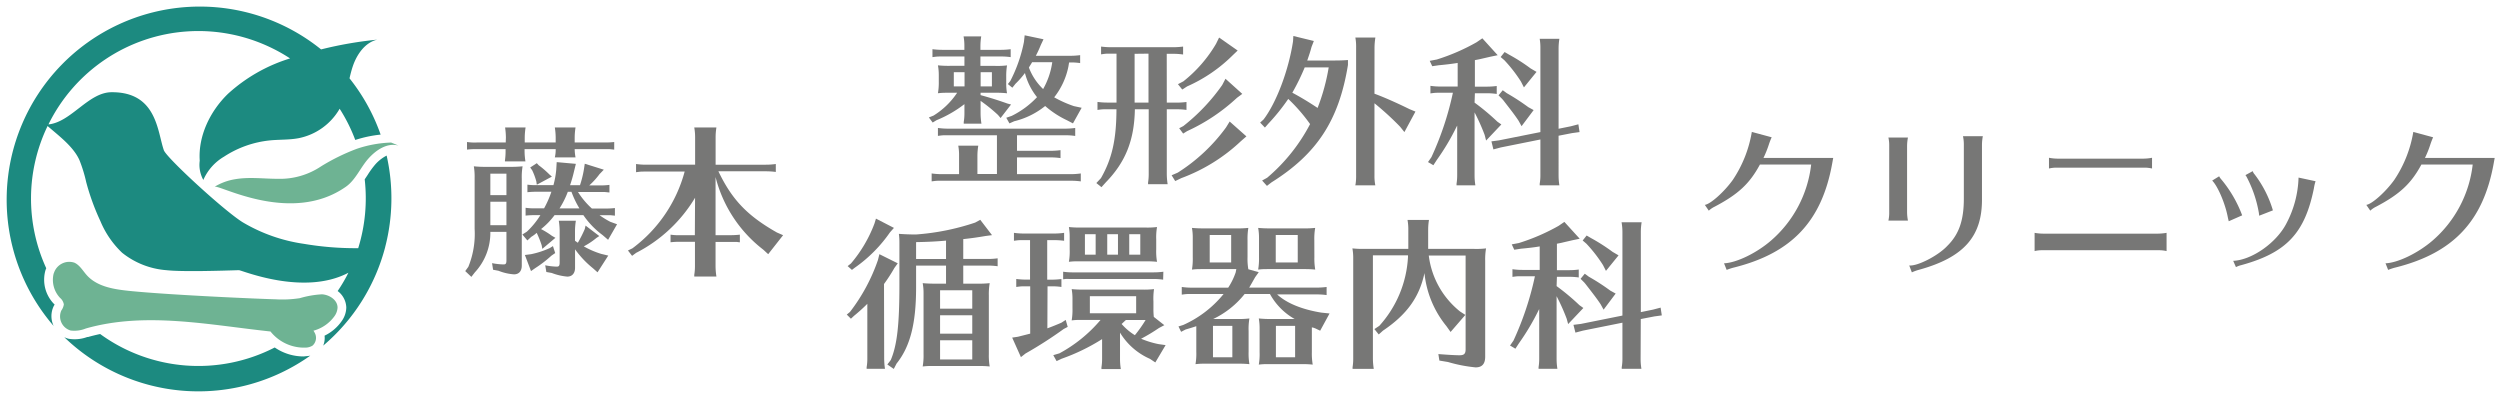
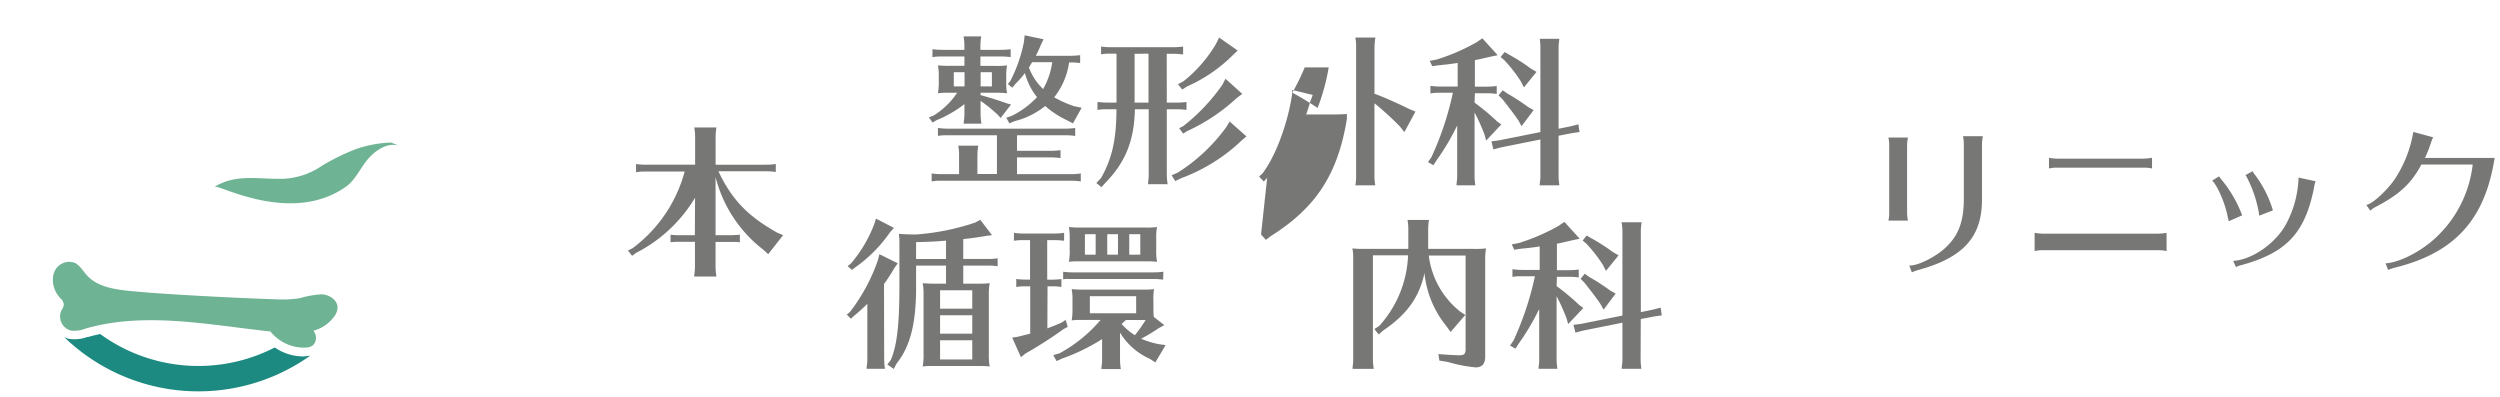
<svg xmlns="http://www.w3.org/2000/svg" viewBox="0 0 466 74">
  <path d="m66.5 27.74a38.34 38.34 0 0 0 -6.64 3.26 13.76 13.76 0 0 1 -8.06 2.33c-2.68 0-5.36-.38-8 .08a10.63 10.63 0 0 0 -3.8 1.4c.9-.42 14.29 7.15 24.47 0 1.81-1.26 2.71-3.58 4.2-5.25s3.57-3 5.61-2.42q-.69-.3-1.38-.57a22.2 22.2 0 0 0 -6.4 1.17z" fill="#6eb393" />
  <path d="m58.26 64.42a1.94 1.94 0 0 0 .41-2.37 3.38 3.38 0 0 0 -.24-.41 7.08 7.08 0 0 0 3.92-2.71 3 3 0 0 0 .57-1.6c0-1.4-1.51-2.39-2.91-2.47a18.06 18.06 0 0 0 -4.13.72 21.38 21.38 0 0 1 -4.52.21c-2.86-.07-19-.76-26.9-1.53-3-.3-6.26-.73-8.27-2.95-.74-.82-1.31-1.88-2.31-2.34a3 3 0 0 0 -3.83 1.92l-.05.11a4.89 4.89 0 0 0 1.21 4.54 2 2 0 0 1 .69 1.21 2.57 2.57 0 0 1 -.47 1.13 2.73 2.73 0 0 0 1.39 3.6 2.2 2.2 0 0 0 .36.13 5.66 5.66 0 0 0 2.82-.38c11.12-3.17 22.9-.67 34.42.56a8 8 0 0 0 6.66 3 2.5 2.5 0 0 0 1.18-.37z" fill="#6eb393" />
  <path d="m56.61 66.44a9.47 9.47 0 0 1 -5.4-1.67 31.11 31.11 0 0 1 -32.54-2.51c-.76.16-1.52.35-2.27.56h-.14a6.82 6.82 0 0 1 -3.44.33 4.21 4.21 0 0 1 -.84-.3 36 36 0 0 0 45.86 3.44 4.08 4.08 0 0 1 -.69.09z" fill="#1c8a80" />
-   <path d="m71.81 46a36.1 36.1 0 0 0 .26-17 7.26 7.26 0 0 0 -2.16 1.7 16.46 16.46 0 0 0 -1.39 1.92l-.54.81a31.28 31.28 0 0 1 -1.21 12.83 57.36 57.36 0 0 1 -10.13-.81 30.9 30.9 0 0 1 -11.37-4c-3.42-2.09-14.27-12.07-14.73-13.45-1.21-3.46-1.29-10.9-9.79-10.81-4.29.05-7.51 5.58-11.72 6a31.15 31.15 0 0 1 41.73-14.19 30.06 30.06 0 0 1 3.31 1.89 30.41 30.41 0 0 0 -11.6 6.62c-3.33 3.24-5.55 7.87-5.24 12.45a5.8 5.8 0 0 0 .67 3.58 9.41 9.41 0 0 1 3.86-4.34 19.14 19.14 0 0 1 8.77-3.05c1.7-.15 3.43-.07 5.12-.39a11.38 11.38 0 0 0 7.66-5.49 30.73 30.73 0 0 1 2.91 5.82 22.64 22.64 0 0 1 4.73-1 35.8 35.8 0 0 0 -5.8-10.49c.17-.74.36-1.49.6-2.21.75-2.23 2.27-4.46 4.56-5a72.58 72.58 0 0 0 -10.46 1.82 36 36 0 0 0 -49.85 51.55 4.29 4.29 0 0 1 0-3.67l.18-.32-.08-.09-.1-.09a6.48 6.48 0 0 1 -1.55-6.13 3.8 3.8 0 0 1 .17-.46 31.14 31.14 0 0 1 .25-26.51c2.13 1.86 4.8 3.82 5.94 6.36a26.61 26.61 0 0 1 1.26 4.1 43.77 43.77 0 0 0 2.64 7.26 17.28 17.28 0 0 0 4.05 5.9 15 15 0 0 0 8.24 3.25c3 .34 10.54.09 13.53 0 .53 0 12.07 4.88 20.41.48a29.59 29.59 0 0 1 -2 3.41 4 4 0 0 1 1.61 3.07 4.51 4.51 0 0 1 -.85 2.52 8.22 8.22 0 0 1 -3.2 2.73 3.71 3.71 0 0 1 -.26 1.86 36 36 0 0 0 11.56-18.37z" fill="#1c8a80" />
  <g fill="#777776">
-     <path d="m87.3 49.73a16.27 16.27 0 0 0 1.17-7.07v-9.47a11.53 11.53 0 0 0 -.15-2.19 19.84 19.84 0 0 0 2.31.1h4.47a20.82 20.82 0 0 0 2.31-.1 12 12 0 0 0 -.15 2.32v16.19c0 1-.52 1.63-1.45 1.63a9.71 9.71 0 0 1 -2.9-.67l-1-.19-.19-1.23a12.11 12.11 0 0 0 2.16.24c.4 0 .52-.18.52-.77v-5.3h-3a10.82 10.82 0 0 1 -2.89 7.55l-.65.84-1.14-1.08zm7-24.12a14.27 14.27 0 0 0 -.15-1.85h3.82a12.71 12.71 0 0 0 -.16 1.85v.95h5.77v-.95a12.71 12.71 0 0 0 -.16-1.85h3.86a12.71 12.71 0 0 0 -.16 1.85v.95h5.52a14.24 14.24 0 0 0 1.85-.09v1.42l-.86-.09h-6.51a8.84 8.84 0 0 0 .16 1.54h-3.86a6.16 6.16 0 0 0 .16-1.54h-5.8v.43a12.71 12.71 0 0 0 .16 1.85h-3.82v-.15a12.15 12.15 0 0 0 .12-1.7v-.43h-5.49a12.11 12.11 0 0 0 -1.7.09v-1.42a9.56 9.56 0 0 0 1.85.09h5.37zm-2.9 10.76h3v-4h-3zm0 5.61h3v-4.38h-3zm15.94-11.44-.34 1.39a25.54 25.54 0 0 1 -.74 2.59h1.85a19.33 19.33 0 0 0 .74-3l.15-1 3.55 1.11-.8.83a14 14 0 0 1 -1.91 2.1h1.91a12.67 12.67 0 0 0 1.85-.1v1.42l-.86-.09h-5a14.71 14.71 0 0 0 2.59 3.08h2.44a14.33 14.33 0 0 0 1.85-.09v1.42l-.87-.09h-2a16.13 16.13 0 0 0 2 1.23l1.27.46-1.67 2.9-1-.86a15.45 15.45 0 0 1 -3.61-3.74h-5.37a13.5 13.5 0 0 1 -2.52 2.6l.12.06a15.26 15.26 0 0 1 1.91 1.2l.65.37-2.44 2.06-.12-.67a19.36 19.36 0 0 0 -.93-2.32 6.09 6.09 0 0 1 -1 .74l-.74.68-.93-1.11.84-.53a15 15 0 0 0 2.52-3.08h-1.06a16 16 0 0 0 -1.7.09v-1.46a10.39 10.39 0 0 0 1.85.1h1.6a18.47 18.47 0 0 0 1.36-3.09h-2.78a16 16 0 0 0 -1.69.09v-1.41a11.41 11.41 0 0 0 1.85.09h3a16.13 16.13 0 0 0 .52-2.84l.09-1.45zm-3.85 16.63-.71.49a21.75 21.75 0 0 1 -3 2.31l-.8.56-1.14-3 1.16-.15a16.3 16.3 0 0 0 3.48-1.14l.59-.37zm-3.06-16.35.13.09a17.63 17.63 0 0 1 1.85 1.61l.46.4-2.81 1.51-.09-.62a12 12 0 0 0 -.77-2.07l-.37-.52 1.23-.8zm1.2 18.63a12.12 12.12 0 0 0 2.16.25c.4 0 .53-.19.53-.77v-5.93a12.71 12.71 0 0 0 -.16-1.85h3.18a12.71 12.71 0 0 0 -.16 1.85v1.88l.53.37a23.84 23.84 0 0 0 1.29-2.55l.15-.65 2.56 1.95-.52.34a13.4 13.4 0 0 1 -2.37 1.58 15.53 15.53 0 0 0 3.27 1.41l1.29.31-2 3.12-.83-.74a17.94 17.94 0 0 1 -3.36-3.55v3.45c0 1-.53 1.64-1.45 1.64a10.75 10.75 0 0 1 -2.9-.68l-1-.18zm6.37-10.61a17.54 17.54 0 0 1 -1.48-3.09h-.68a16.2 16.2 0 0 1 -1.54 3.09z" />
    <path d="m129.56 36.86a27.3 27.3 0 0 1 -11 10.28l-.74.55-.77-1 .83-.4a26.29 26.29 0 0 0 9.74-14.31h-7.46c-.64 0-.71 0-1.6.12v-1.53a12.69 12.69 0 0 0 1.85.13h9.16v-5.09a10.43 10.43 0 0 0 -.16-1.85h4.13a11.45 11.45 0 0 0 -.15 1.85v5.09h9.37a12.69 12.69 0 0 0 1.85-.13v1.48a14.25 14.25 0 0 0 -1.85-.12h-8.85c2.53 5.28 5.37 8.27 10.91 11.41l1.15.5-2.78 3.54-.9-.83a24.73 24.73 0 0 1 -8.91-13.55v10.84h2.68a16.26 16.26 0 0 0 1.85-.1v1.42c-.3 0-.43-.06-.58-.06h-3.95v4.59a12.71 12.71 0 0 0 .16 1.85h-4.13v-.3a10 10 0 0 0 .13-1.55v-4.62h-3a13.3 13.3 0 0 0 -1.55.09v-1.42a10.44 10.44 0 0 0 1.85.1h2.68z" />
    <path d="m185.4 12.28a14.83 14.83 0 0 0 2.31-.09 12.29 12.29 0 0 0 -.15 2.1v1a10.61 10.61 0 0 0 .15 2.1 15.69 15.69 0 0 0 -1.81-.1h-3.12v.44c1.76.49 3 .86 5 1.57l.68.18-1.95 2.52-.49-.58a30.16 30.16 0 0 0 -3.24-2.62v2.4a12.71 12.71 0 0 0 .16 1.85h-3.3v-.31a9.9 9.9 0 0 0 .13-1.54v-1.79a22.14 22.14 0 0 1 -5.21 3l-.71.43-.71-.95.86-.34a14.23 14.23 0 0 0 4.41-4.26h-1.67c-.79 0-1.08 0-1.91.09a11.26 11.26 0 0 0 .16-2.09v-1.29a10.09 10.09 0 0 0 -.16-1.82 19.91 19.91 0 0 0 2.32.09h2.62v-1.74h-4.36c-.64 0-.71 0-1.6.12v-1.48a14.25 14.25 0 0 0 1.85.12h4.1v-.65a9.56 9.56 0 0 0 -.15-1.85h3.29a11.45 11.45 0 0 0 -.15 1.85v.65h3.79a14.25 14.25 0 0 0 1.85-.12v1.48a11.43 11.43 0 0 0 -1.85-.12h-3.79v1.75zm14.21 20.18a12.69 12.69 0 0 0 1.85-.13v1.48a14.25 14.25 0 0 0 -1.85-.12h-24.36c-.64 0-.71 0-1.59.12v-1.48a12.69 12.69 0 0 0 1.85.13h3.26v-3.46a9.56 9.56 0 0 0 -.15-1.85h3.73a12.71 12.71 0 0 0 -.16 1.85v3.43h3.64v-7.22h-9.4c-.65 0-.71 0-1.6.12v-1.48a12.69 12.69 0 0 0 1.85.13h21.88a12.92 12.92 0 0 0 1.86-.13v1.49a12.69 12.69 0 0 0 -1.85-.13h-9v2.9h6.26a14.25 14.25 0 0 0 1.85-.12v1.48a12.69 12.69 0 0 0 -1.85-.13h-6.26v3.12zm-21.82-19v2.65h2v-2.65zm5 0v2.65h2.1v-2.65zm5.79 8.14a16.36 16.36 0 0 0 4.72-3.49 11.93 11.93 0 0 1 -2.25-4.5 16 16 0 0 1 -1.76 2l-.59.74-.83-.68.46-.59a27.27 27.27 0 0 0 2.53-7.25l.14-1.25 3.51.74-.51 1.08a20.72 20.72 0 0 1 -.92 2h6.41a14.25 14.25 0 0 0 1.85-.12v1.48a11.43 11.43 0 0 0 -1.85-.12h-.21l-.13.77a13.56 13.56 0 0 1 -2.65 5.73 21.52 21.52 0 0 0 3.67 1.64l1.45.31-1.62 2.91-1.11-.58a17.41 17.41 0 0 1 -4.07-2.66 14.72 14.72 0 0 1 -5.77 2.84l-.89.4-.59-1.05zm3.8-10c-.1.21-.47.74-.59 1a10.81 10.81 0 0 0 2.65 4 14.12 14.12 0 0 0 1.7-5z" />
    <path d="m217.49 19.13h1.82a14.25 14.25 0 0 0 1.85-.12v1.48a12.68 12.68 0 0 0 -1.85-.12h-1.82v12.12a12.71 12.71 0 0 0 .16 1.85h-3.65v-.31a10 10 0 0 0 .12-1.54v-12.12h-2.58c-.1 5.73-1.73 9.83-5.4 13.6l-.83.92-.95-.77.86-.92c2.06-3.61 2.87-7.16 2.89-12.83h-1.94c-.65 0-.71 0-1.6.12v-1.49a14.25 14.25 0 0 0 1.85.12h1.7v-9.12h-1.28c-.65 0-.71 0-1.6.13v-1.45a14.25 14.25 0 0 0 1.85.12h11.59a14.25 14.25 0 0 0 1.85-.12v1.48a12.69 12.69 0 0 0 -1.85-.13h-1.2zm-6-9.1v9.1h2.59v-9.13zm20.84 15.39-1 .87a32.65 32.65 0 0 1 -11.13 6.91l-1.14.55-.67-1.08 1.14-.49a32.93 32.93 0 0 0 9-8.42l.68-1.11zm-1.63-16-.93.89a28.15 28.15 0 0 1 -8.48 5.79l-.92.59-.8-1 1-.52a25.11 25.11 0 0 0 6.1-7l.57-1.17zm.86 8.08-1 .74a34.8 34.8 0 0 1 -9.28 6.2l-.74.46-.74-1 .77-.4a36 36 0 0 0 7.25-7.65l.61-1.17z" />
-     <path d="m236.2 33.13a33.26 33.26 0 0 0 8-10 31.85 31.85 0 0 0 -4.07-4.69 37.78 37.78 0 0 1 -3.73 4.63l-.62.71-.89-.93.64-.58c2.38-3.12 4.66-9.13 5.49-14.56l.06-1 3.82.93-.43 1.11c-.24.92-.46 1.54-.8 2.53h4.07c1.64 0 2.25 0 3.52-.09v.92c-1.68 10.32-5.78 16.58-14.26 21.89l-.84.65-.9-1zm7-20.57a41.21 41.21 0 0 1 -2.31 4.72c1.54.83 3 1.7 4.71 2.84a38 38 0 0 0 2.07-7.56zm13 4.91c1.7.61 4.38 1.81 6.5 2.86l1.14.47-2.06 3.82-.8-1a53.48 53.48 0 0 0 -4.78-4.37v13.45a8.84 8.84 0 0 0 .16 1.85h-3.73l.06-.31a9.88 9.88 0 0 0 .09-1.54v-23.84a9.56 9.56 0 0 0 -.14-1.86h3.73a12.71 12.71 0 0 0 -.16 1.85z" />
+     <path d="m236.2 33.13l-.62.71-.89-.93.64-.58c2.38-3.12 4.66-9.13 5.49-14.56l.06-1 3.82.93-.43 1.11c-.24.92-.46 1.54-.8 2.53h4.07c1.64 0 2.25 0 3.52-.09v.92c-1.68 10.32-5.78 16.58-14.26 21.89l-.84.65-.9-1zm7-20.57a41.21 41.21 0 0 1 -2.31 4.72c1.54.83 3 1.7 4.71 2.84a38 38 0 0 0 2.07-7.56zm13 4.91c1.7.61 4.38 1.81 6.5 2.86l1.14.47-2.06 3.82-.8-1a53.48 53.48 0 0 0 -4.78-4.37v13.45a8.84 8.84 0 0 0 .16 1.85h-3.73l.06-.31a9.88 9.88 0 0 0 .09-1.54v-23.84a9.56 9.56 0 0 0 -.14-1.86h3.73a12.71 12.71 0 0 0 -.16 1.85z" />
    <path d="m274.86 19.13a42.29 42.29 0 0 1 4.25 3.55l.74.52-2.84 3-.27-1.05a37.61 37.61 0 0 0 -1.88-4.2v11.75a11.45 11.45 0 0 0 .15 1.85h-3.51v-.31a9.89 9.89 0 0 0 .12-1.54v-9.38.1l-.09.15a43 43 0 0 1 -3.7 6.23l-.65 1-1-.59.64-.92a56.65 56.65 0 0 0 4-12h-2.59c-.65 0-.71 0-1.6.12v-1.41a12.69 12.69 0 0 0 1.85.13h3.23v-4.4c-1.07.18-2.49.34-3.51.43l-1.23.18-.47-1 1.33-.25a37.91 37.91 0 0 0 7.4-3.21l1.08-.74 2.86 3.15-1.35.28-1.61.37c-.61.15-.86.18-1.29.27v4.94h2.22a14.48 14.48 0 0 0 1.85-.12v1.48a12.89 12.89 0 0 0 -1.85-.13h-2.22zm15.66 13.57a11.45 11.45 0 0 0 .15 1.85h-3.67v-.31a8.81 8.81 0 0 0 .13-1.54v-6.7l-7.37 1.48-1.39.37-.37-1.5 1.42-.19 7.71-1.54v-15.54a10.43 10.43 0 0 0 -.13-1.85h3.67a11.45 11.45 0 0 0 -.15 1.85v14.92l2.28-.46 1.41-.37.22 1.45-1.39.19-2.52.49zm-9.65-15.33a40.25 40.25 0 0 1 4 2.6l1 .55-2.25 3-.55-1c-.71-1.08-1.48-2.06-2.87-3.85a1.46 1.46 0 0 1 -.16-.19l-.71-.71.78-.95zm.43-7.18a33.51 33.51 0 0 1 4 2.56l1.11.65-2.35 2.89-.55-1.08a26.48 26.48 0 0 0 -3.11-4l-.68-.58.74-.93z" />
    <path d="m164.81 66.9a14.27 14.27 0 0 0 .15 1.85h-3.42v-.3a8.93 8.93 0 0 0 .13-1.55v-10.27a30.68 30.68 0 0 1 -2.47 2.23l-.59.55-.77-.77.59-.49a33.83 33.83 0 0 0 5.21-9.66l.28-1.11 3.42 1.7-.62.86a31.3 31.3 0 0 1 -1.94 3zm1.82-24.42-.74.83a26.25 26.25 0 0 1 -6.57 6.6l-.52.4-.8-.71.62-.49a25.14 25.14 0 0 0 4.38-7.44l.28-.92zm12.92 5.79h4.53a13.19 13.19 0 0 0 1.88-.12v1.48a11.8 11.8 0 0 0 -1.88-.12h-4.53v3.36h2.59a18.31 18.31 0 0 0 2.34-.09 11.92 11.92 0 0 0 -.16 2.31v10.91a11.92 11.92 0 0 0 .16 2.31c-.61-.06-1.21-.09-1.82-.09h-8.72c-.8 0-1.08 0-1.95.09a11.92 11.92 0 0 0 .16-2.31v-11.31a10.19 10.19 0 0 0 -.16-1.91 23 23 0 0 0 2.35.09h2v-3.36h-5.58v4.1c0 6.72-1.11 11-3.64 14.16l-.52 1-1.2-.83.64-.83c1.18-2.78 1.61-6.6 1.61-14v-7.92a12.28 12.28 0 0 0 -.1-1.6c.74.06 2.13.12 3.15.12a44.49 44.49 0 0 0 11.07-2.22l.95-.52 2.19 2.86-1.2.16c-1.82.31-2.8.43-4.16.58zm-3.21-3.42c-1.7.16-3.55.25-5.58.28v3.15h5.58zm-1.11 9.25v3.43h6v-3.43zm0 4.66v3.43h6v-3.43zm0 4.66v3.58h6v-3.58z" />
    <path d="m195.23 61.2c.78-.28 1.76-.68 2.62-1.05l.8-.52.37 1.3-.74.39a76.87 76.87 0 0 1 -7.12 4.57l-.86.68-1.63-3.64 1.07-.16 2.29-.58v-8.82h-1c-.65 0-.71 0-1.6.12v-1.49a14.25 14.25 0 0 0 1.85.12h.72v-7.36h-1.39c-.65 0-.71 0-1.61.12v-1.48a12.89 12.89 0 0 0 1.85.13h5.65a12.89 12.89 0 0 0 1.85-.13v1.48a14.48 14.48 0 0 0 -1.85-.12h-1.3v7.37h.8a14.37 14.37 0 0 0 1.85-.12v1.48a11.5 11.5 0 0 0 -1.85-.12h-.74zm21.8-.59-1 .53a32.72 32.72 0 0 1 -3.33 2 16.79 16.79 0 0 0 3.24 1l1.33.19-1.92 3.23-1-.67a12.3 12.3 0 0 1 -5.58-4.89v4.94a12.7 12.7 0 0 0 .15 1.85h-3.61v-.31a10 10 0 0 0 .12-1.54v-3.73a37.07 37.07 0 0 1 -7.55 3.66l-.93.44-.62-1.11 1.15-.34a26.54 26.54 0 0 0 7.67-6.23h-3.48c-.8 0-1.08 0-1.91.09a11.91 11.91 0 0 0 .15-2.31v-1.61a10.18 10.18 0 0 0 -.15-1.91 19.83 19.83 0 0 0 2.31.09h10.73a16.23 16.23 0 0 0 2.31-.09 12 12 0 0 0 -.11 2.31v1.2a13.25 13.25 0 0 0 .07 1.67zm-.22-8.48a12.68 12.68 0 0 0 -1.81-.13h-15.79a5.63 5.63 0 0 0 -.58 0l-.46.06v-1.41a12.68 12.68 0 0 0 1.85.12h14.98a14.37 14.37 0 0 0 1.85-.12zm-1.29-5.64a11.17 11.17 0 0 0 .15 2.31c-.61-.06-1.21-.09-1.82-.09h-12.7c-.8 0-1.08 0-1.91.09a11.17 11.17 0 0 0 .15-2.31v-2.26a10.18 10.18 0 0 0 -.15-1.91 17.85 17.85 0 0 0 2.31.09h11.81a14.88 14.88 0 0 0 2.31-.09 11.27 11.27 0 0 0 -.15 2.32zm-11.29-2.84h-2v3.82h2zm7.55 11.56h-8.63v3.18h8.63zm-3.39-11.56h-2v3.82h2zm1.48 16c-.28.24-.49.46-.8.74a10.79 10.79 0 0 0 2.47 2.09 24.7 24.7 0 0 0 2-2.83h-3.7zm2.68-16h-2.06v3.82h2.06z" />
-     <path d="m224.49 50.16h-.4c-.8 0-1.08 0-1.91.09a11.91 11.91 0 0 0 .15-2.31v-3.55a10.18 10.18 0 0 0 -.15-1.91 22.19 22.19 0 0 0 2.31.09h5.89a17.85 17.85 0 0 0 2.31-.09 12.75 12.75 0 0 0 -.15 2.31v3.15a11.3 11.3 0 0 0 .15 2.25l1.94.55-.67.93c-.56 1-.87 1.54-1.11 1.94h12.58a14.25 14.25 0 0 0 1.85-.12v1.51a12.68 12.68 0 0 0 -1.85-.12h-7.37c1.76 1.63 4.62 2.8 8.23 3.39l1.54.16-1.75 3.21-.93-.44-.34-.12-.28-.06v4.63a12 12 0 0 0 .16 2.31c-.61-.06-1.21-.09-1.82-.09h-6.32c-.8 0-1.08 0-1.91.09a11.22 11.22 0 0 0 .15-2.31v-4.29a10.68 10.68 0 0 0 -.15-2 19.84 19.84 0 0 0 2.31.1h4.37a11.91 11.91 0 0 1 -4.6-4.66h-4.72a16.51 16.51 0 0 1 -5.86 4.66h4.44a16.24 16.24 0 0 0 2.31-.1 11.27 11.27 0 0 0 -.15 2.32v3.89a12 12 0 0 0 .15 2.31c-.6-.06-1.21-.09-1.82-.09h-6.32c-.8 0-1.08 0-1.91.09a11.22 11.22 0 0 0 .15-2.31v-4.77c-.18.06-.71.25-2 .62l-.83.43-.49-1 .89-.28a20.35 20.35 0 0 0 7.52-5.77h-6.2c-.64 0-.71 0-1.6.12v-1.43a12.69 12.69 0 0 0 1.85.13h6.81a12.68 12.68 0 0 0 1.39-2.84l.12-.62zm5-6.36h-4v5.12h4zm.22 16.94h-3.61v5.86h3.61zm15.29-12.8a12 12 0 0 0 .16 2.31c-.61-.06-1.21-.09-1.82-.09h-6.91c-.79 0-1.07 0-1.91.09a12 12 0 0 0 .16-2.31v-3.55a10.19 10.19 0 0 0 -.16-1.91 22.38 22.38 0 0 0 2.32.09h6a17.85 17.85 0 0 0 2.31-.09 11.86 11.86 0 0 0 -.16 2.31zm-3.1-4.14h-4.1v5.12h4.1zm-.49 16.94h-3.58v5.86h3.58z" />
    <path d="m266.35 47.84a15.8 15.8 0 0 0 5.79 10.21l1 .65-2.75 3.18-.77-1.08a18.55 18.55 0 0 1 -4.1-9.9c-.95 4.5-3.29 7.74-7.73 10.73l-.8.71-.8-1 .92-.61a20.76 20.76 0 0 0 5.34-12.83v-.31h-6.54v19.32a12.71 12.71 0 0 0 .16 1.85h-3.95v-.31a9.89 9.89 0 0 0 .12-1.54v-18.7a10.18 10.18 0 0 0 -.15-1.91 17.85 17.85 0 0 0 2.31.09h8.11v-3.54a9.56 9.56 0 0 0 -.15-1.85h4a11.45 11.45 0 0 0 -.15 1.85v3.54h8.44a15 15 0 0 0 2.35-.09 12 12 0 0 0 -.16 2.32v17.86c0 1.35-.58 2-1.79 2a27.29 27.29 0 0 1 -5.14-1l-1.61-.27-.19-1.21c1.66.13 3.11.22 3.94.22s1.14-.25 1.14-1.11v-17.48h-6.87z" />
    <path d="m290.15 53.33a42.29 42.29 0 0 1 4.25 3.55l.74.53-2.84 3-.27-1a37.61 37.61 0 0 0 -1.88-4.2v11.69a11.45 11.45 0 0 0 .15 1.85h-3.51v-.31a9.8 9.8 0 0 0 .12-1.54v-9.37.09l-.09.15a43.87 43.87 0 0 1 -3.7 6.23l-.65 1-1-.59.64-.92a56.65 56.65 0 0 0 4-12h-2.59c-.65 0-.71 0-1.6.12v-1.43a12.69 12.69 0 0 0 1.85.13h3.23v-4.38c-1.08.19-2.49.34-3.51.43l-1.23.19-.47-1 1.33-.25a37.87 37.87 0 0 0 7.4-3.2l1.08-.74 2.86 3.14-1.35.28-1.6.37c-.62.16-.87.19-1.3.28v4.93h2.22a12.86 12.86 0 0 0 1.85-.12v1.48a11.57 11.57 0 0 0 -1.85-.12h-2.22zm15.66 13.57a11.45 11.45 0 0 0 .15 1.85h-3.67v-.3a8.93 8.93 0 0 0 .13-1.55v-6.75l-7.37 1.48-1.39.37-.37-1.45 1.42-.18 7.71-1.55v-15.54a10.43 10.43 0 0 0 -.16-1.85h3.74a11.45 11.45 0 0 0 -.15 1.85v14.9l2.28-.47 1.41-.37.22 1.45-1.39.19-2.53.49zm-9.65-15.32a39.67 39.67 0 0 1 4 2.59l1 .55-2.25 3-.55-1c-.71-1.07-1.48-2.06-2.87-3.85a1.46 1.46 0 0 1 -.16-.19l-.71-.71.78-.95zm.43-7.19a34.8 34.8 0 0 1 4 2.56l1.11.65-2.35 2.89-.55-1.08a26.48 26.48 0 0 0 -3.11-4l-.68-.58.74-.93z" />
-     <path d="m341.52 30.48c-1.94 10.76-7.55 16.68-18.25 19.37a10.22 10.22 0 0 0 -1.42.46l-.49-1.23c2.31-.09 6.07-1.91 8.75-4.23a22 22 0 0 0 7.49-14.18h-9.55c-1.91 3.54-4 5.52-8.45 7.86a4.41 4.41 0 0 0 -1.08.74l-.74-1.08c1.08-.15 3.64-2.46 5.21-4.65a22.75 22.75 0 0 0 3.55-8.95l3.7 1a13.2 13.2 0 0 0 -.53 1.36 20 20 0 0 1 -1 2.49h13z" />
    <path d="m352 41.12a6.65 6.65 0 0 0 .15-1.54v-12.4a6.6 6.6 0 0 0 -.15-1.54h3.64a8.84 8.84 0 0 0 -.16 1.54v12.4a8.84 8.84 0 0 0 .16 1.54zm3.88 8.36c1.48.18 5.37-1.79 7.09-3.64 2.16-2.13 3.09-4.72 3.09-8.82v-10.09a7.19 7.19 0 0 0 -.16-1.54h3.7a8.84 8.84 0 0 0 -.16 1.54v10.12c.06 7-3.36 10.92-11.71 13.23a8.17 8.17 0 0 0 -1.36.49z" />
    <path d="m403.85 46.8a6.66 6.66 0 0 0 -1.54-.16h-21.52a6.16 6.16 0 0 0 -1.54.16v-3.4a8.83 8.83 0 0 0 1.54.15h21.52a9.92 9.92 0 0 0 1.54-.15zm-2.71-15.39a6.23 6.23 0 0 0 -1.55-.16h-16.12a6.16 6.16 0 0 0 -1.54.16v-2a8.94 8.94 0 0 0 1.54.16h16.12a9 9 0 0 0 1.55-.16z" />
    <path d="m415.44 41.24c-.1-.4-.13-.52-.25-1.11-.52-2.43-1.82-5.45-2.84-6.47l1.3-.8a2.6 2.6 0 0 0 .4.58 23 23 0 0 1 3.89 6.7zm.83 7.38c3.51-.16 8.05-3.37 9.9-6.94a19.49 19.49 0 0 0 2.28-8.58l3.17.68a8.56 8.56 0 0 0 -.31 1.33c-1.69 8.35-5.11 12-13.53 14.31a4.37 4.37 0 0 0 -1 .37zm4.84-8.45-.06-.5a22.45 22.45 0 0 0 -2.34-6.81l-.16-.22 1.36-.74a1.52 1.52 0 0 0 .34.59 20.74 20.74 0 0 1 3.42 6.72l-2.56 1z" />
    <path d="m464.82 30.48c-1.94 10.76-7.55 16.68-18.25 19.37a10.22 10.22 0 0 0 -1.42.46l-.49-1.23c2.31-.09 6.07-1.91 8.76-4.23a22 22 0 0 0 7.49-14.18h-9.56c-1.91 3.54-4 5.52-8.45 7.86a4.41 4.41 0 0 0 -1.08.74l-.74-1.08c1.08-.15 3.64-2.46 5.21-4.65a22.75 22.75 0 0 0 3.55-8.95l3.69 1c-.19.44-.37.9-.52 1.36a18.59 18.59 0 0 1 -1 2.49h13z" />
  </g>
</svg>